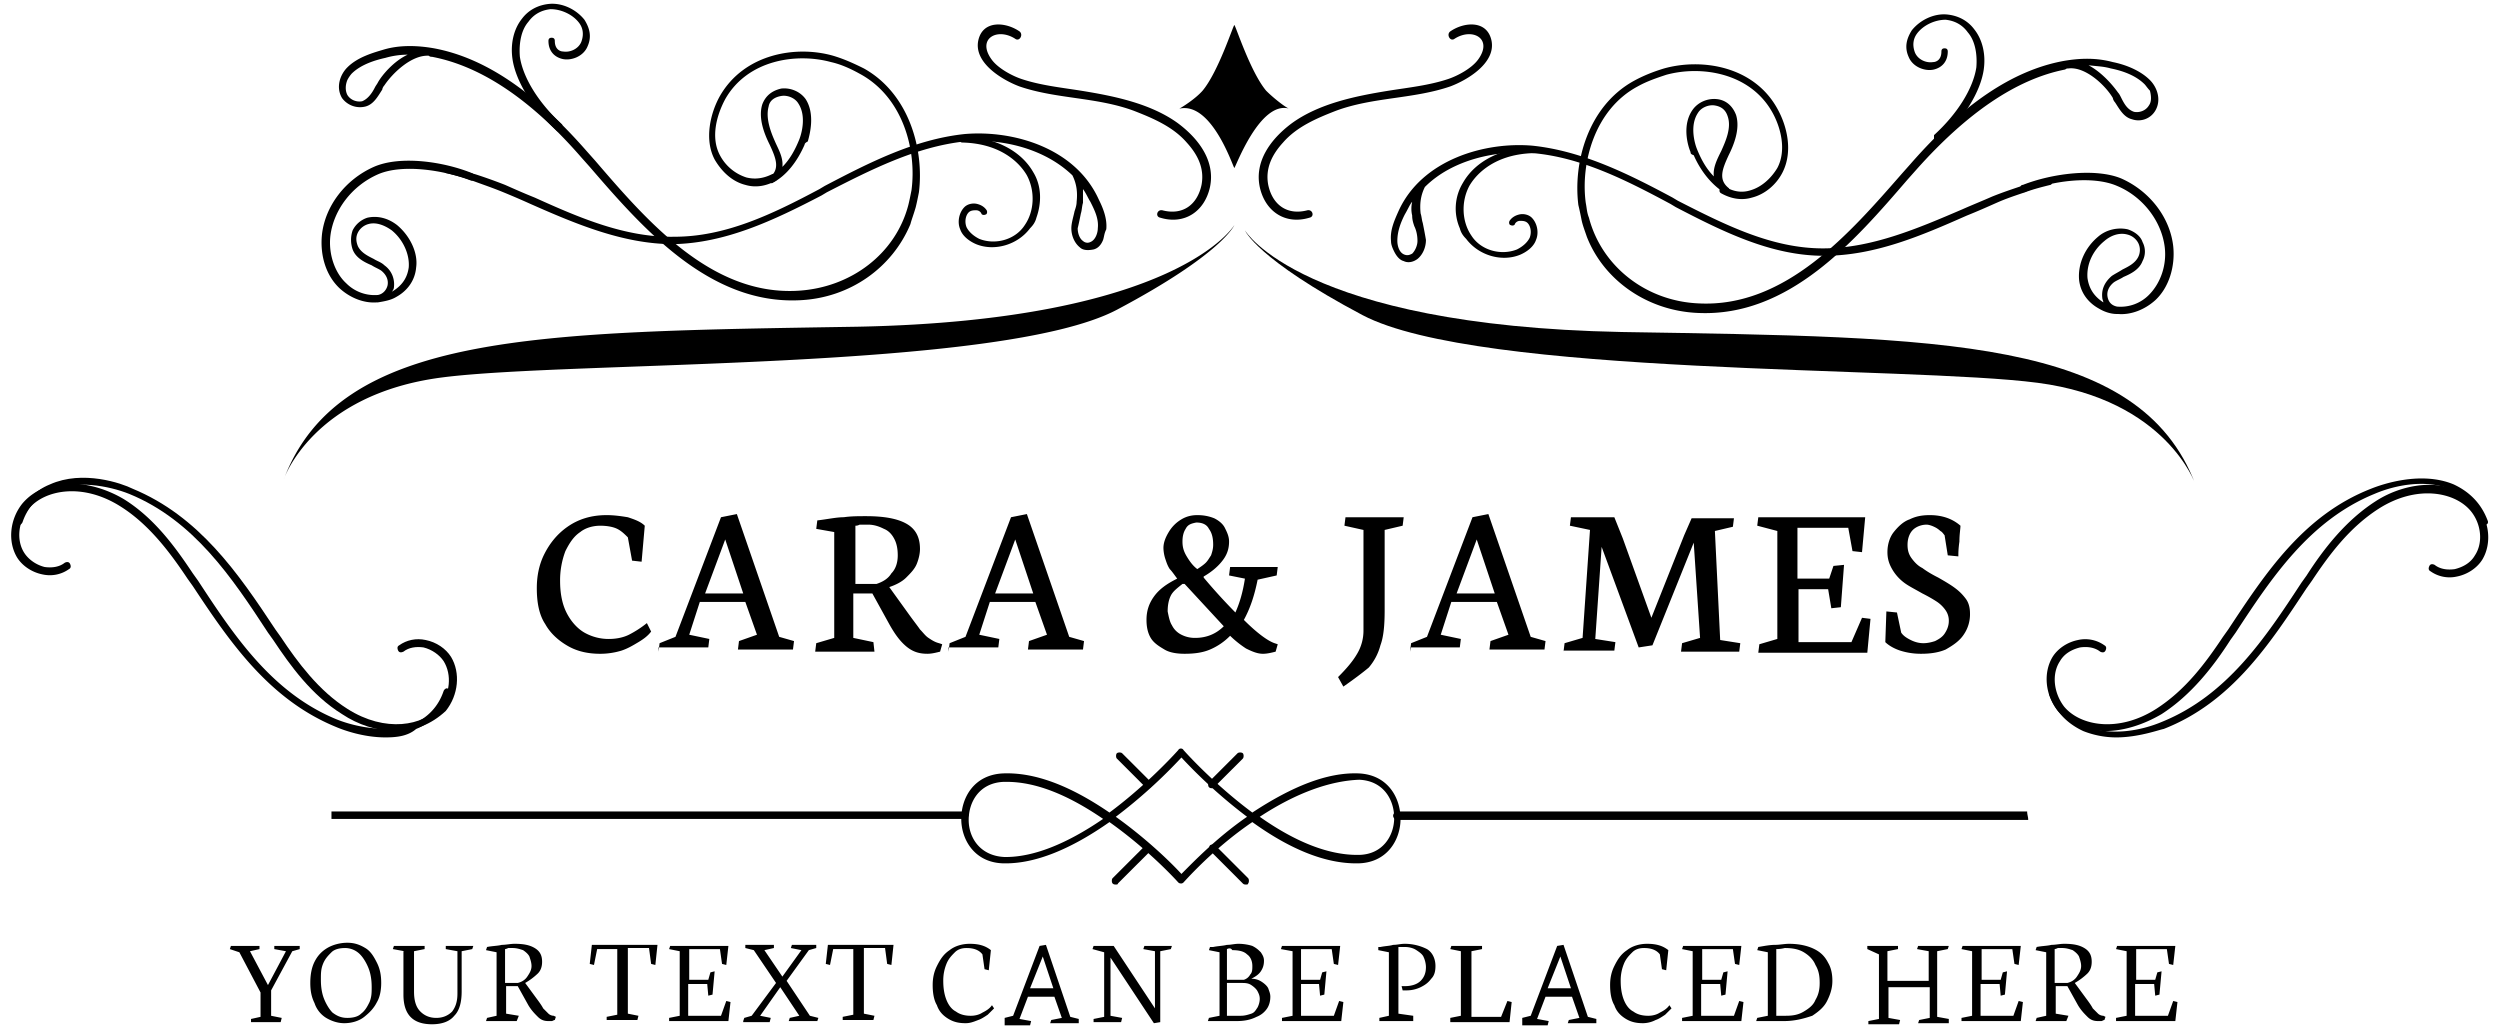
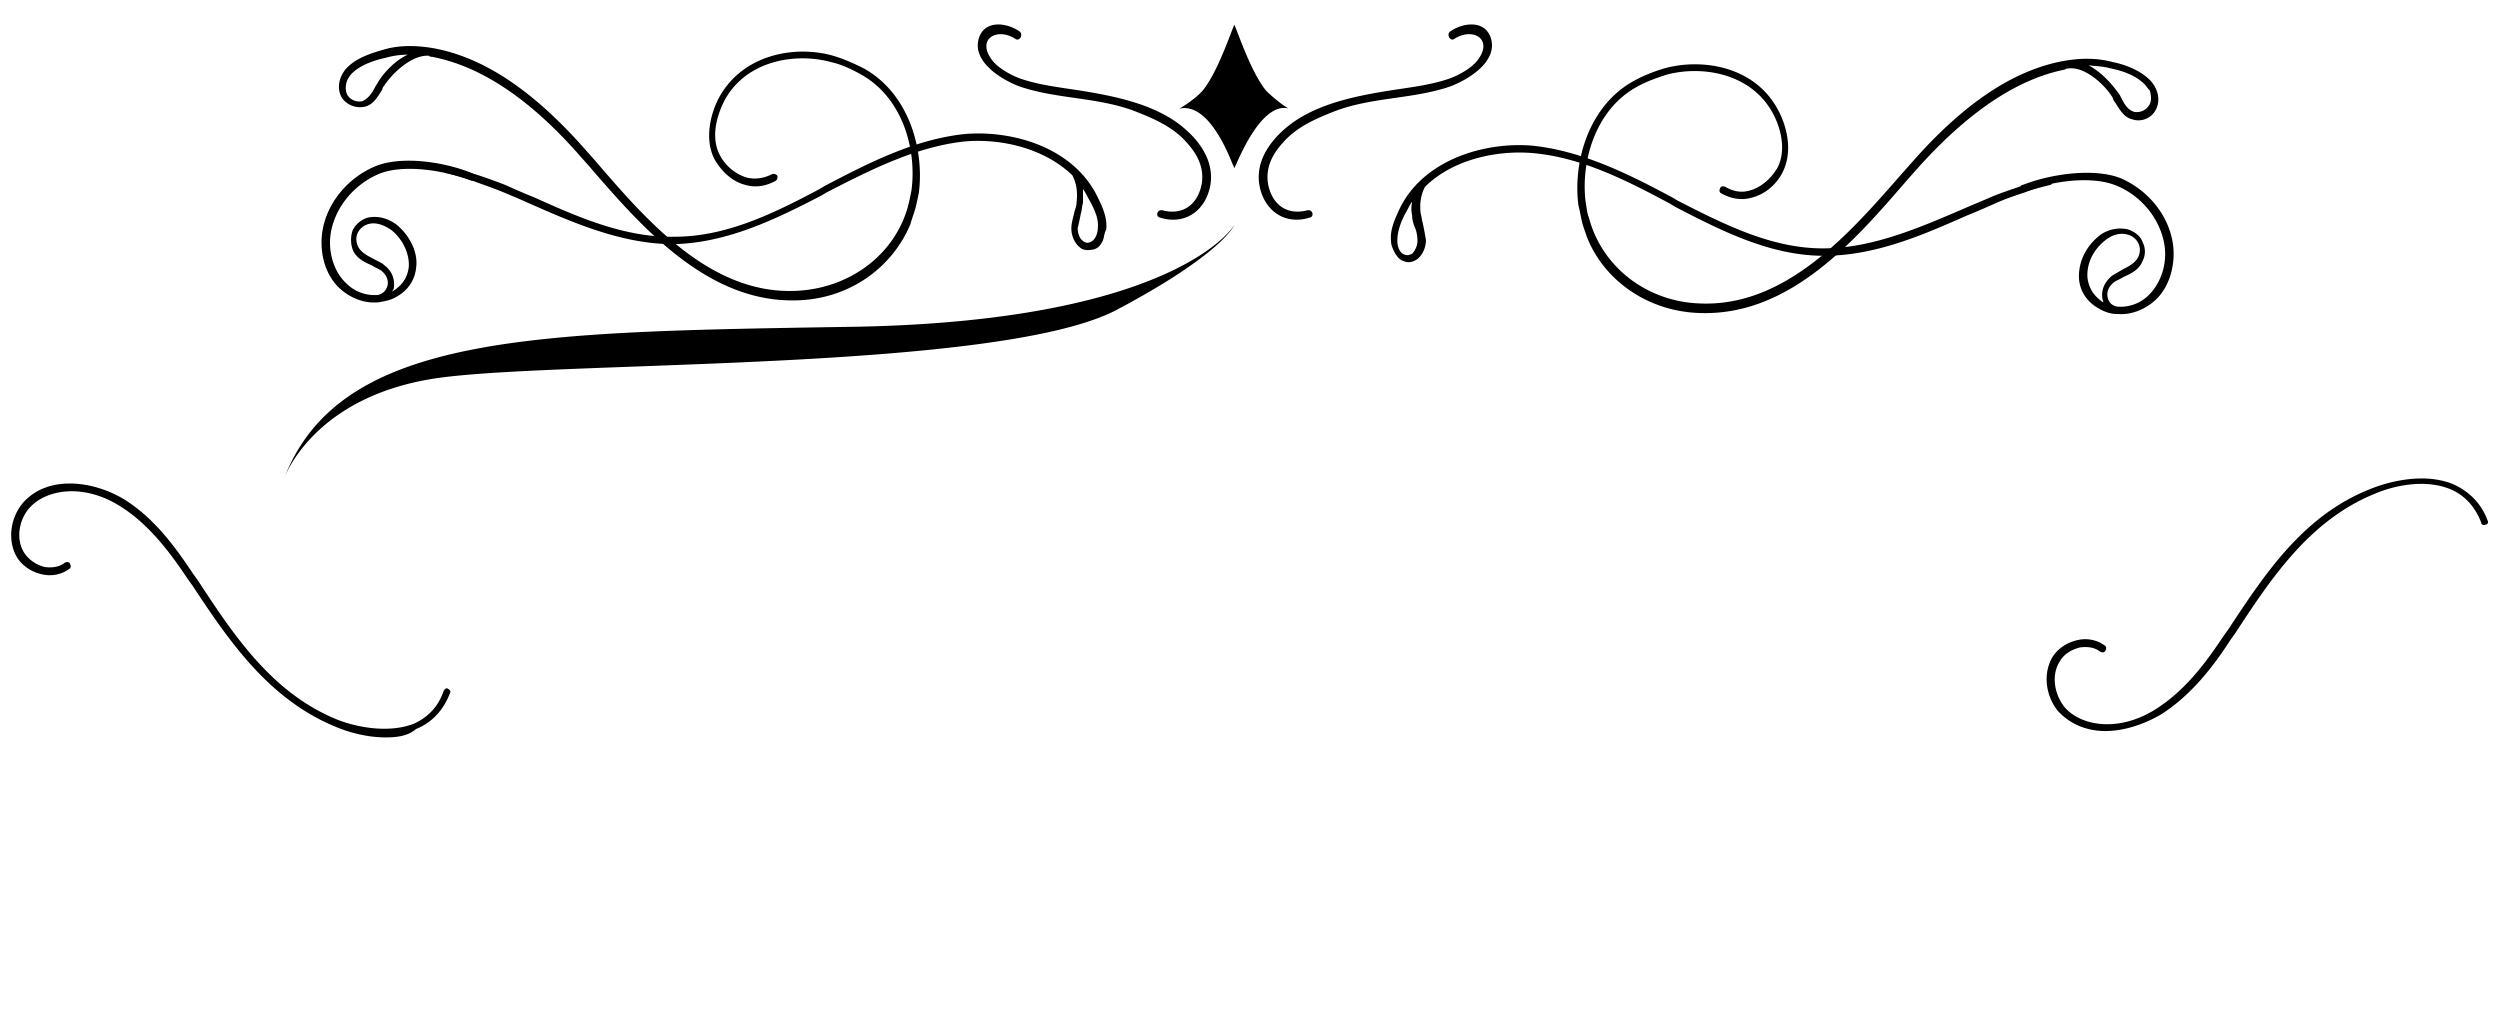
<svg xmlns="http://www.w3.org/2000/svg" width="184" height="76" fill="none">
  <path d="M86.72 9.088c-2.026-1.48-4.753-2.025-7.168-2.415-1.48-.234-2.96-.39-4.363-.857-.7-.234-1.713-.779-2.18-1.402-1.17-1.558.389-2.415 1.713-1.558.312.234.623-.312.312-.546-1.013-.7-2.727-.856-3.039.702-.311 1.636 1.792 2.882 3.039 3.35 2.726.934 5.687.779 8.413 1.791 1.403.546 2.883 1.169 3.895 2.337.78.857 1.325 1.87 1.091 3.117-.312 1.48-1.402 2.259-2.882 1.87-.39-.079-.546.467-.156.545 1.792.545 3.272-.468 3.661-2.26.39-1.87-.779-3.505-2.337-4.674zm8.335 0c2.025-1.48 4.752-2.025 7.167-2.415 1.48-.234 2.961-.39 4.363-.857.701-.234 1.714-.779 2.181-1.402 1.169-1.558-.389-2.415-1.714-1.558-.311.234-.623-.312-.311-.545 1.012-.702 2.726-.857 3.038.7.311 1.637-1.792 2.883-3.038 3.35-2.727.935-5.687.78-8.414 1.792-1.402.546-2.882 1.169-3.895 2.338-.78.856-1.325 1.87-1.09 3.116.31 1.48 1.401 2.259 2.882 1.87.39-.079.545.467.155.545-1.791.545-3.272-.468-3.661-2.26-.39-1.87.779-3.505 2.337-4.674zM94.9 7.997c-.157 0-1.092-.7-1.715-1.324-1.168-1.402-2.259-4.83-2.337-4.83-.078 0-1.168 3.428-2.337 4.83-.545.623-1.558 1.247-1.714 1.324 2.415-.545 3.973 4.363 4.051 4.363.078 0 1.87-4.986 4.051-4.363zm-27.89 8.492c-1.325 3.194-4.441 5.453-8.18 5.61-6.622.31-11.53-5.298-15.425-9.817l-.624-.701c-3.661-4.207-7.323-6.7-10.984-7.4-.078 0-.156 0-.234-.079-1.246-.078-2.649 1.247-3.272 2.181-.078.078-.156.234-.156.312-.311.468-.623 1.09-1.246 1.247a1.64 1.64 0 01-1.714-.624c-.468-.779-.156-1.714.39-2.259.778-.779 1.947-1.09 2.726-1.324 1.09-.312 2.337-.312 3.662-.078 3.739.701 7.4 3.194 11.218 7.557l.623.7c3.817 4.441 8.57 9.972 14.958 9.583 3.895-.234 7.167-2.727 8.102-6.31.078-.312.156-.701.233-1.091.39-2.96-.623-6.856-3.817-8.57-.701-.389-1.402-.7-2.103-.856-2.571-.702-6.155-.156-7.79 2.726-.624 1.169-1.091 2.805-.39 4.13a3.352 3.352 0 001.947 1.635c.624.156 1.247.078 1.87-.233.156-.078.312 0 .39.077.078.156 0 .312-.078.39-.702.39-1.48.545-2.26.312-.934-.234-1.714-.935-2.259-1.87-.779-1.48-.311-3.428.39-4.674 1.791-3.117 5.609-3.74 8.335-2.96.78.233 1.48.545 2.26.934 3.35 1.87 4.44 5.999 4.05 9.115-.077.39-.155.779-.233 1.09-.156.546-.312.935-.39 1.247zM25.564 5.894c-.155.39-.155.779 0 1.09.234.39.702.546 1.091.468.39-.156.701-.545.935-1.013.078-.155.156-.233.234-.39.311-.545 1.168-1.557 2.181-2.025a5.93 5.93 0 00-1.636.234c-.701.156-1.792.467-2.493 1.169a2.425 2.425 0 00-.312.467zm9.426 7.246c-.077.155-.233.155-.31.155-2.026-.78-5.065-1.246-6.856-.467-1.948.857-3.272 2.648-3.506 4.518-.156 1.324.312 2.727 1.168 3.506a2.94 2.94 0 002.338.857c.39-.078.623-.39.7-.701.079-.39-.077-.78-.467-1.091-.233-.156-.467-.234-.7-.39-.546-.233-1.17-.545-1.403-1.168a2.162 2.162 0 010-1.403 1.84 1.84 0 011.09-.934c.702-.156 1.48 0 2.182.545.935.779 1.558 2.025 1.402 3.116-.078.935-.623 1.714-1.48 2.181-.39.234-.857.312-1.324.39h-.078c-.935.078-1.948-.312-2.727-1.013-1.013-.935-1.48-2.415-1.324-3.973.233-2.103 1.714-4.05 3.817-4.986 1.948-.857 5.142-.39 7.245.468.234.155.312.233.234.39zm-6.154 8.335c.078 0 .078 0 0 0 .935-.545 1.169-1.247 1.247-1.792.078-.935-.39-2.025-1.247-2.727-.545-.39-1.168-.623-1.713-.467a1.238 1.238 0 00-.78.623c-.155.312-.155.623 0 1.013.234.467.702.701 1.169.935.234.156.545.234.78.467.544.39.778 1.013.7 1.636 0 .078-.078.234-.156.312z" fill="#000" />
-   <path d="M41.379 9.556c-.078.077-.078.077 0 0-.156.155-.312.155-.39.077-1.791-1.636-3.038-3.661-3.271-5.297-.156-1.09.077-2.181.7-2.96.468-.624 1.17-1.013 2.026-1.091.935-.078 1.948.39 2.57 1.168.39.624.546 1.247.235 1.948-.312.78-1.247 1.09-1.87.935-.623-.156-1.013-.623-1.013-1.324 0-.156.078-.234.234-.234.156 0 .234.078.234.234 0 .623.39.779.623.779.467.077 1.09-.156 1.324-.702.234-.623.078-1.09-.156-1.402-.467-.623-1.324-1.013-2.103-1.013-.701.078-1.246.39-1.636.935-.545.623-.701 1.636-.623 2.571.233 1.558 1.402 3.428 3.116 4.986v.39zm34.901 6.465c-.078.312-.234.546-.467.78-.935 1.246-2.65 1.713-3.974 1.168-.545-.234-1.012-.623-1.168-1.09-.234-.546-.078-1.247.312-1.637.233-.233.623-.311.934-.233.312.078.546.233.702.467.078.156 0 .312-.078.312-.156.078-.312 0-.312-.078a.429.429 0 00-.39-.234c-.155 0-.389 0-.545.156-.233.234-.311.701-.156 1.09.156.312.468.624.935.858 1.169.467 2.649.078 3.35-1.013.701-1.013.78-2.493.156-3.662-.312-.545-1.558-2.337-4.752-2.415-.156 0-.234-.155-.234-.233 0-.156.156-.234.234-.234 2.337.078 4.285 1.013 5.22 2.649.623 1.012.623 2.259.233 3.35zm-17.06-5.375c-.546 1.247-1.325 2.26-2.338 2.805-.078.078-.234 0-.312-.078-.078-.078-.078-.234.078-.312.78-.623.468-1.402 0-2.415-.39-.779-.857-1.947-.545-2.96.234-.623.701-1.013 1.402-1.169.701-.078 1.402.234 1.792.78.701 1.09.312 2.57.156 3.115-.156.078-.234.156-.234.234zm-1.637 1.636c.545-.545.935-1.246 1.247-2.025.155-.39.545-1.714-.078-2.65-.234-.389-.78-.622-1.247-.544-.467.077-.857.311-.935.779-.233.857.156 1.87.468 2.57.234.546.623 1.169.545 1.87z" fill="#000" />
  <path d="M81.188 17.657c-.156.39-.39.624-.701.702-.39.077-.78.077-1.013-.156-.39-.312-.623-.857-.623-1.402 0-.39.156-.857.234-1.247.078-.234.155-.467.155-.701.078-.701 0-1.325-.311-1.948-2.104-2.025-5.298-2.726-7.946-2.493-3.584.39-6.934 2.104-10.128 3.74l-.39.234c-3.583 1.87-7.089 3.505-10.906 3.583-3.662 0-7.167-1.48-10.517-2.96a61.047 61.047 0 00-2.181-.935c-.78-.312-1.48-.546-2.104-.78-.623-.233-1.246-.389-1.87-.545-.155 0-.233-.155-.155-.311 0-.156.155-.234.311-.156.701.156 1.325.39 1.948.545a37.89 37.89 0 012.181.78c.701.311 1.402.623 2.181.934 3.272 1.48 6.7 2.96 10.284 2.883 3.74 0 7.167-1.636 10.673-3.506l.39-.234c3.271-1.714 6.621-3.427 10.283-3.817 3.583-.312 8.18 1.013 9.893 4.83.312.623.624 1.402.546 2.181-.156.312-.156.546-.234.78zm-1.48-3.739v1.013c-.078.234-.078.545-.156.779-.078.39-.156.779-.234 1.09 0 .39.156.78.39.935a.48.48 0 00.545.078c.39-.156.546-.7.546-1.012.077-.702-.234-1.325-.546-1.948-.156-.234-.311-.623-.545-.935zm36.693 2.259a24.92 24.92 0 00-.234-1.09c-.39-3.116.701-7.245 4.051-9.115.701-.39 1.48-.701 2.259-.935 2.805-.779 6.622-.156 8.336 2.96.701 1.247 1.169 3.117.39 4.675-.468.935-1.325 1.636-2.26 1.87-.779.233-1.558.077-2.259-.312-.156-.078-.156-.234-.078-.39.078-.155.234-.155.39-.078.545.312 1.168.468 1.869.234.779-.234 1.481-.857 1.948-1.636.701-1.324.234-3.038-.39-4.129-1.636-2.882-5.219-3.428-7.79-2.726-.701.233-1.402.467-2.103.857-3.194 1.713-4.207 5.687-3.818 8.569.078.39.078.701.234 1.09.935 3.584 4.207 6.155 8.102 6.31 6.388.313 11.14-5.219 14.958-9.581l.623-.701c3.817-4.363 7.479-6.856 11.218-7.557 1.324-.234 2.493-.234 3.662.078.779.156 1.947.545 2.726 1.324.546.545.857 1.48.39 2.26a1.442 1.442 0 01-1.714.623c-.623-.156-.935-.78-1.247-1.247-.077-.078-.155-.234-.155-.312-.546-.934-2.026-2.337-3.272-2.18-.078 0-.156 0-.234.077-3.584.701-7.245 3.194-10.985 7.401l-.623.701c-3.895 4.518-8.725 10.128-15.425 9.816-3.739-.156-6.933-2.415-8.18-5.61-.156-.466-.311-.856-.389-1.245zm41.445-9.971c-.701-.701-1.714-1.013-2.493-1.169-.546-.156-1.013-.156-1.636-.234 1.013.546 1.792 1.48 2.181 2.026.078.078.156.234.234.39.234.467.467.856.935 1.012.389.078.857-.078 1.09-.467.234-.312.156-.78.078-1.09-.156-.157-.311-.39-.389-.468zm-9.115 7.712c-.078-.155 0-.311.156-.311 2.181-.857 5.375-1.247 7.245-.468 2.103.935 3.583 2.883 3.817 4.986.156 1.48-.311 3.038-1.324 3.973-.779.701-1.792 1.09-2.727 1.013h-.078c-.467 0-.935-.156-1.324-.39-.857-.467-1.402-1.246-1.48-2.18-.078-1.17.467-2.338 1.402-3.117.623-.545 1.48-.701 2.181-.545.468.155.935.467 1.091.934a1.49 1.49 0 010 1.403c-.234.623-.857.935-1.402 1.168-.234.156-.468.234-.701.39-.39.311-.546.701-.468 1.09.078.39.312.624.701.702a2.934 2.934 0 002.337-.857c.857-.857 1.325-2.182 1.169-3.506-.234-1.948-1.636-3.74-3.506-4.518-1.792-.78-4.83-.39-6.855.467-.078 0-.156-.078-.234-.234zm5.999 8.024c-.078-.623.155-1.168.701-1.636.233-.155.545-.311.779-.467.467-.234.935-.467 1.168-.935a1.154 1.154 0 000-1.013 1.235 1.235 0 00-.779-.623c-.545-.156-1.168 0-1.714.468-.857.7-1.324 1.713-1.246 2.726.078.546.312 1.247 1.168 1.792 0-.078-.077-.234-.077-.312z" fill="#000" />
-   <path d="M142.343 10.335c0 .077.078.077 0 0 .156.155.311.155.389.077 1.792-1.636 3.039-3.661 3.272-5.297.156-1.09-.078-2.181-.701-2.96-.467-.624-1.168-1.013-2.025-1.091-.935-.078-1.948.39-2.571 1.169-.39.623-.546 1.246-.234 1.947.312.78 1.247 1.09 1.87.935.623-.156 1.013-.623 1.013-1.324 0-.156-.078-.234-.234-.234-.156 0-.234.078-.234.234 0 .623-.389.779-.623.779-.468.078-1.091-.156-1.324-.701-.234-.624-.078-1.091.155-1.403.468-.623 1.325-1.013 2.104-1.013.701.078 1.246.39 1.636.935.545.624.701 1.636.623 2.571-.234 1.558-1.402 3.428-3.116 4.986v.39zM107.442 16.8c.078.312.233.546.467.78.935 1.246 2.649 1.714 3.973 1.168.546-.233 1.013-.623 1.169-1.09.234-.546.078-1.247-.312-1.636-.234-.234-.623-.312-.935-.234-.311.078-.545.234-.701.467-.078.156 0 .312.078.312.156.078.312 0 .312-.078a.428.428 0 01.389-.234c.156 0 .39 0 .546.156.233.234.311.701.155 1.09-.155.312-.467.624-.934.858-1.169.467-2.649.078-3.35-1.013-.701-1.013-.779-2.493-.156-3.662.311-.545 1.558-2.337 4.752-2.414.156 0 .234-.156.234-.234 0-.156-.156-.234-.234-.234-2.337.078-4.285 1.013-5.22 2.649a3.642 3.642 0 00-.233 3.35zm16.983-5.609c-.234-.545-.623-2.025.156-3.116.389-.545 1.09-.857 1.791-.779.702.078 1.169.546 1.403 1.169.311 1.013-.156 2.181-.546 2.96-.467 1.013-.779 1.792 0 2.415.078.078.078.234.078.312-.078.078-.233.156-.311.078-.935-.546-1.792-1.558-2.337-2.805-.234-.078-.234-.156-.234-.234zm2.259-.077c.312-.702.779-1.714.467-2.571-.155-.468-.467-.701-.934-.78-.468-.077-1.013.157-1.247.546-.623.935-.234 2.26-.078 2.649.312.779.701 1.48 1.247 2.025-.078-.623.233-1.246.545-1.87z" fill="#000" />
  <path d="M102.378 17.735c-.078-.779.234-1.48.545-2.18 1.714-3.818 6.388-5.143 9.894-4.83 3.662.389 7.089 2.103 10.283 3.816l.39.234c3.506 1.792 6.933 3.506 10.673 3.506 3.583 0 7.011-1.48 10.283-2.883.701-.311 1.48-.623 2.182-.934.779-.312 1.48-.546 2.181-.78.623-.233 1.246-.389 1.947-.545.156 0 .312.078.312.156 0 .156-.078.312-.156.312-.623.155-1.246.311-1.869.545-.702.234-1.403.467-2.104.779-.701.312-1.402.623-2.181.935-3.35 1.48-6.778 2.96-10.517 2.96-3.818 0-7.323-1.714-10.907-3.583l-.389-.234c-3.194-1.714-6.544-3.428-10.128-3.74-2.649-.233-5.921.468-7.946 2.493-.312.624-.39 1.247-.312 1.948.078.234.078.467.156.701.078.39.156.78.234 1.247 0 .545-.234 1.09-.623 1.402-.312.234-.702.312-1.013.156-.312-.078-.546-.39-.701-.701-.156-.312-.234-.546-.234-.78zm1.013-1.947c-.312.623-.546 1.246-.546 1.947 0 .234.078.858.546 1.013.233.078.389 0 .545-.078.234-.233.39-.623.39-.935 0-.389-.078-.779-.234-1.09-.078-.234-.156-.468-.156-.78a2.22 2.22 0 010-1.012c-.156.156-.312.545-.545.935zm-12.543.779s-4.129 7.011-27.734 7.479c-23.605.39-38.095.39-42.224 11.218 0 0 2.104-6.233 11.608-7.479 9.504-1.246 41.133-.467 49.703-4.986 7.79-4.129 8.647-6.232 8.647-6.232z" fill="#000" />
-   <path d="M91.627 16.956s4.13 7.012 27.734 7.48c23.605.389 38.095.389 42.224 11.217 0 0-2.103-6.232-11.608-7.478-9.504-1.247-41.133-.468-49.702-4.986-7.79-4.13-8.648-6.233-8.648-6.233zM29.149 53.805c-1.403 0-2.805-.467-3.973-1.246-2.26-1.403-3.818-3.584-5.064-5.454l-.39-.545c-2.649-4.051-5.453-8.258-10.205-10.206-1.558-.623-3.895-1.012-5.687-.311-1.013.467-1.792 1.246-2.181 2.415-.078.156-.234.234-.312.156-.156-.078-.234-.234-.156-.312.468-1.246 1.324-2.181 2.493-2.649 2.415-1.09 5.298-.078 6.077.312 4.908 2.025 7.79 6.232 10.517 10.361l.39.546c1.246 1.87 2.804 3.973 4.907 5.297 2.805 1.792 5.61 1.247 6.778-.156.779-.935.935-2.337.311-3.35-.311-.467-.857-.856-1.48-1.012-.545-.078-1.09 0-1.48.311-.156.078-.312.078-.39-.078-.077-.156-.077-.311.078-.39.546-.389 1.247-.544 1.948-.389.78.156 1.48.624 1.87 1.247.7 1.168.545 2.804-.39 3.973-1.09 1.013-2.337 1.48-3.661 1.48z" fill="#000" />
  <path d="M28.369 54.273c-1.636 0-3.116-.545-3.662-.779-4.908-2.025-7.79-6.232-10.517-10.36l-.39-.546c-1.246-1.87-2.804-3.973-4.907-5.298-2.805-1.791-5.61-1.246-6.778.156-.779.935-.935 2.337-.311 3.272.311.467.857.857 1.48 1.013.545.078 1.09 0 1.48-.312.156-.078.312-.078.39.078.077.156.077.312-.078.39-.546.39-1.247.545-1.948.39-.779-.157-1.48-.624-1.87-1.247-.7-1.169-.545-2.805.39-3.973 1.792-2.104 5.142-1.714 7.479-.312 2.259 1.402 3.817 3.584 5.063 5.453l.39.546c2.649 4.05 5.453 8.257 10.205 10.205 1.558.623 3.896 1.013 5.687.312 1.013-.468 1.792-1.247 2.182-2.415.078-.156.233-.234.311-.156.156.078.234.233.156.311-.467 1.247-1.324 2.182-2.493 2.65-.623.544-1.48.622-2.259.622zm126.594-.468c-1.324 0-2.571-.467-3.505-1.48-.935-1.169-1.091-2.805-.39-3.973.39-.623 1.091-1.09 1.87-1.247a2.43 2.43 0 011.947.39c.156.078.156.234.078.39-.078.155-.233.155-.389.077-.39-.311-.935-.39-1.48-.311-.624.155-1.169.467-1.481 1.012-.623.935-.467 2.338.312 3.35 1.169 1.403 3.973 1.948 6.778.156 2.181-1.402 3.661-3.428 4.908-5.297l.389-.546c2.727-4.129 5.531-8.413 10.517-10.36.779-.313 3.662-1.325 6.077-.313 1.168.546 2.025 1.403 2.493 2.65.078.155 0 .31-.156.31-.156.079-.312 0-.312-.155-.467-1.169-1.168-1.948-2.181-2.415-1.792-.78-4.051-.39-5.687.312-4.752 1.947-7.557 6.154-10.206 10.205l-.389.545c-1.247 1.948-2.883 4.051-5.064 5.454-1.324.779-2.804 1.246-4.129 1.246z" fill="#000" />
-   <path d="M155.743 54.274a6.648 6.648 0 01-2.415-.467c-1.169-.545-2.026-1.402-2.493-2.649-.078-.156 0-.311.156-.311.156-.078.311 0 .311.155.468 1.169 1.169 1.948 2.182 2.415 1.792.78 4.051.39 5.687-.311 4.752-1.948 7.556-6.155 10.205-10.206l.39-.545c1.246-1.948 2.882-4.051 5.064-5.453 2.259-1.48 5.687-1.87 7.478.311.935 1.169 1.091 2.805.39 3.974-.39.623-1.091 1.09-1.87 1.246a2.43 2.43 0 01-1.947-.39c-.156-.078-.156-.233-.078-.39.078-.155.233-.155.389-.077.39.312.935.39 1.48.312.624-.156 1.169-.468 1.481-1.013.623-.935.467-2.337-.312-3.272-1.169-1.402-3.973-1.948-6.778-.156-2.181 1.402-3.661 3.428-4.908 5.297l-.389.546c-2.727 4.129-5.531 8.413-10.517 10.361-.39.078-1.87.623-3.506.623zm-68.79 10.749c-.078 0-.156 0-.234-.078-.779-.856-2.648-2.726-5.063-4.44-2.883 2.026-5.454 3.038-7.635 3.038h-.078c-2.181 0-3.194-1.714-3.194-3.272 0-1.558.935-3.272 3.116-3.35 2.26-.078 4.83.857 7.79 2.883 2.415-1.792 4.363-3.818 5.064-4.596.078-.156.312-.156.39 0 .7.779 2.648 2.804 5.064 4.596 2.96-1.948 5.53-2.96 7.79-2.883 2.181.078 3.116 1.792 3.116 3.35s-1.013 3.272-3.194 3.272h-.078c-2.26 0-4.83-1.012-7.635-3.038-2.415 1.636-4.284 3.584-5.063 4.44 0 0-.078.078-.156.078zm-.234-.467l.234.234-.234-.234zm-4.596-4.44c2.181 1.557 3.973 3.271 4.83 4.206.857-.857 2.57-2.649 4.83-4.207a37.424 37.424 0 01-4.83-4.362 37.433 37.433 0 01-4.83 4.362zm10.595 0c2.649 1.87 5.064 2.804 7.167 2.804h.078c1.792 0 2.649-1.402 2.649-2.727 0-1.324-.779-2.726-2.571-2.804-2.104.078-4.596.935-7.323 2.726zm-18.62-2.571h-.233c-1.792.078-2.57 1.48-2.57 2.804 0 1.325.856 2.649 2.648 2.727h.078c2.025 0 4.44-.935 7.167-2.805-2.727-1.87-5.064-2.726-7.09-2.726z" fill="#000" />
-   <path d="M149.198 59.726h-46.353c-.155 0-.311.156-.311.312 0 .155.156.311.311.311h46.431c0-.234-.078-.39-.078-.623zm-78.215 0H24.396v.545h46.587a.335.335 0 00.311-.311c0-.078-.156-.234-.311-.234zm20.722 5.375c-.078 0-.156 0-.234-.078l-2.415-2.415c-.078-.078-.078-.311 0-.39.078-.077.312-.077.39 0l2.415 2.416c.078.078.078.311 0 .39 0 .077-.078.077-.156.077zm-7.167-7.089c-.078 0-.156 0-.234-.078l-2.103-2.103c-.078-.078-.078-.312 0-.39.078-.078.311-.078.39 0l2.103 2.104c.078.078.078.311 0 .39 0 0-.078.077-.156.077zm-2.415 7.089c-.078 0-.156 0-.234-.078-.078-.078-.078-.311 0-.39l2.415-2.414c.078-.078.312-.078.39 0 .078.078.078.311 0 .39l-2.415 2.414c0 .078-.078.078-.156.078zm7.089-7.089c-.078 0-.156 0-.234-.078-.077-.078-.077-.311 0-.39l2.104-2.103c.078-.078.312-.078.39 0 .077.078.077.312 0 .39l-2.104 2.103s-.078.078-.156.078zM16.917 69.854l.078-.234h2.103v.234l-.7.156 1.324 2.493 1.324-2.493-.857-.156v-.234h1.87v.234l-.546.156-1.558 2.882v1.87l.78.156-.078.311h-2.182v-.233l.701-.156v-1.792l-1.558-2.96-.7-.234zm8.413 5.453c-.467 0-.934-.156-1.324-.39a2.015 2.015 0 01-.857-1.09c-.233-.468-.311-.935-.311-1.48 0-.546.078-1.091.311-1.559.234-.467.546-.779.935-1.013.39-.233.935-.389 1.48-.389.546 0 .935.156 1.325.39.39.233.623.623.857 1.09.233.468.311.935.311 1.48 0 .468-.078 1.013-.311 1.403-.234.467-.546.779-.935 1.09-.39.312-.935.468-1.48.468zm.079-5.532c-.39 0-.78.078-1.013.312-.234.234-.468.468-.623.857-.156.39-.156.701-.156 1.169 0 .545.078 1.012.233 1.402.156.39.39.779.624 1.013.311.233.623.39 1.09.39.39 0 .78-.079 1.013-.312.312-.234.468-.546.623-.857.156-.39.156-.701.156-1.091 0-.545-.078-1.013-.234-1.402-.155-.39-.389-.78-.623-1.013a1.538 1.538 0 00-1.09-.468zm4.362.235l-.857-.157.078-.233h2.26v.233l-.78.156v2.96c0 .702.156 1.17.468 1.48.311.312.701.468 1.168.468.468 0 .857-.156 1.169-.467.234-.312.39-.701.39-1.325V70.01l-.858-.156v-.233h2.026l-.078.233-.779.156v2.96c0 .78-.156 1.403-.545 1.792-.312.39-.857.624-1.636.624-1.402 0-2.104-.702-2.104-2.182V70.01h.078zm8.259 5.14h-2.26l.078-.233.7-.156v-4.674l-.778-.156.078-.233c.39-.078.779-.078 1.09-.156.312 0 .624-.078.935-.078.623 0 1.09.078 1.48.311.39.234.546.546.546 1.013 0 .312-.078.623-.312.857a4.855 4.855 0 01-.935.701l.857 1.169c.234.311.39.545.468.701l.39.39a.595.595 0 00.389.155l.155.078-.077.234c-.078 0-.156.078-.234.078h-.234c-.311 0-.545-.078-.779-.312-.234-.233-.467-.467-.701-.857l-.779-1.402h-.857v2.026l.935.155-.156.39zm-.858-5.297v2.493h.935c.312-.078.545-.233.701-.467.156-.234.312-.468.312-.78 0-.233-.078-.467-.156-.7-.078-.156-.234-.312-.468-.468-.233-.078-.467-.156-.779-.156h-.311c-.156.078-.234.078-.234.078zm6.388-.311h4.83l-.156 1.48-.311-.078-.156-1.169H46.21v4.83l.78.156-.079.312h-2.26v-.234l.78-.156v-4.83h-1.48l-.234 1.169-.312-.078.156-1.402zm5.687.311l.078-.233h4.285l-.156 1.402-.312-.078-.155-1.09h-2.26v2.259h1.403l.156-.546.311-.078-.156 1.714-.311.078-.078-.857H50.65v2.337h2.415l.39-1.09.31.078-.155 1.402h-4.363v-.234l.78-.156V70.01l-.78-.156zM54.7 75.15l.078-.233.546-.156 1.792-2.415-1.636-2.415-.624-.156v-.233h2.104v.233l-.701.156 1.324 1.948 1.402-1.948-.779-.156.078-.233h1.792v.233l-.545.156-1.636 2.26 1.714 2.57.623.156-.078.234H58.05l.078-.234.702-.156-1.403-2.103-1.48 2.103.78.156-.079.312h-1.947v-.078zm6.233-5.608h4.83l-.156 1.48-.311-.078-.156-1.169h-1.558v4.83l.779.156-.078.312h-2.26v-.234l.78-.156v-4.83h-1.48l-.234 1.169-.312-.078.156-1.402zm10.127 5.765c-.467 0-.856-.078-1.246-.312-.39-.234-.701-.545-.857-1.013-.234-.39-.312-.935-.312-1.48 0-.467.078-.935.312-1.402.234-.468.468-.857.935-1.169.39-.311.935-.467 1.48-.467.701 0 1.169.156 1.558.467l-.156 1.48-.311-.078-.156-1.09c-.234-.312-.623-.468-1.169-.468-.311 0-.623.078-.857.312-.233.234-.467.468-.623.857a3.23 3.23 0 00-.234 1.246c0 .546.078 1.013.234 1.403.156.39.39.7.701.857.312.233.702.311 1.091.311.312 0 .623-.078.857-.233.312-.156.545-.312.701-.546l.156.234-.468.467c-.233.156-.467.312-.7.39-.39.156-.624.234-.935.234zm2.883-.157v-.233l.623-.156 1.948-5.141.467-.078 1.792 5.297.623.156v.312h-2.103l.078-.234.779-.156-.546-1.558h-1.947l-.623 1.636.856.156-.077.312h-1.87v-.312zm1.87-2.414h1.713l-.778-2.337-.935 2.337zm4.596-2.883l.078-.233h1.48l3.038 4.596V70.01l-.857-.156.078-.233h2.026l-.078.233-.78.156v5.22l-.467.078-3.194-4.83v4.284l.857.156-.078.312h-2.025v-.234l.779-.156v-4.752l-.857-.234zm10.595 5.297H88.9l.078-.233.78-.156v-4.674l-.78-.156.078-.233h.234c.39-.078.701-.078 1.013-.156.311 0 .545-.078.857-.078.39 0 .779.078 1.013.156.311.155.467.311.623.467.156.234.233.39.233.623 0 .312-.077.546-.233.78-.156.233-.39.389-.701.545.311 0 .545.078.779.233.233.156.39.312.467.468.078.233.156.39.156.623 0 .312-.078.623-.234.857a1.63 1.63 0 01-.779.623c-.467.234-.935.312-1.48.312zm-.701-5.297v2.26h1.246a.798.798 0 00.468-.39c.156-.156.156-.39.156-.623 0-.39-.156-.701-.39-.857-.234-.234-.623-.312-1.09-.312-.079-.156-.234-.156-.39-.078zm0 2.493v2.415h1.013c.311 0 .545-.078.779-.155.233-.078.311-.234.467-.468.078-.156.156-.39.156-.623 0-.234-.078-.39-.156-.546-.078-.155-.234-.311-.467-.467-.234-.156-.468-.156-.78-.156h-1.012zm3.973-2.493l.078-.233h4.285l-.156 1.402-.312-.078-.156-1.09h-2.259v2.259h1.402l.156-.546.312-.078-.156 1.714-.312.078-.078-.857h-1.324v2.337h2.415l.39-1.09.311.078-.156 1.402h-4.362v-.234l.779-.156V70.01l-.857-.156zm9.738 5.297h-2.493v-.233l.701-.156v-4.674l-.779-.156v-.233h.156c.389-.078.701-.078.935-.156.311 0 .545-.078.857-.078a3.62 3.62 0 011.636.39c.389.233.623.7.623 1.246 0 .39-.078.701-.312.935-.233.311-.467.467-.779.623a2.396 2.396 0 01-1.012.234h-.312l-.078-.312h.234c.545 0 .935-.156 1.168-.39.234-.233.39-.545.39-1.012 0-.234-.078-.546-.156-.701-.078-.234-.312-.39-.545-.546-.234-.156-.546-.233-.857-.233h-.468v4.908l1.091.155v.39zm2.727 0v-.233l.779-.156V70.01l-.779-.156.077-.233h2.26v.233l-.779.156v4.83h2.181l.467-1.168.312.078-.156 1.48h-4.362v-.078zm5.297 0v-.233l.623-.156 1.948-5.141.467-.078 1.792 5.297.623.156v.312h-2.103l.078-.234.779-.156-.545-1.558h-1.948l-.623 1.636.857.156-.078.312h-1.87v-.312zm1.87-2.414h1.714l-.779-2.337-.935 2.337zm7.011 2.571c-.467 0-.857-.078-1.246-.312-.39-.234-.701-.545-.857-1.013-.234-.39-.312-.935-.312-1.48 0-.467.078-.935.312-1.402.233-.468.467-.857.935-1.169.389-.311.934-.467 1.48-.467.701 0 1.168.156 1.558.467l-.156 1.48-.312-.078-.155-1.09c-.234-.312-.624-.468-1.169-.468-.312 0-.623.078-.857.312-.234.234-.467.468-.623.857a3.23 3.23 0 00-.234 1.246c0 .546.078 1.013.234 1.403.156.39.389.7.701.857.312.233.701.311 1.091.311.311 0 .623-.078.857-.233.311-.156.545-.312.701-.546l.156.234-.468.467c-.234.156-.467.312-.701.39a2.075 2.075 0 01-.935.234zm2.883-5.454l.078-.233h4.284l-.156 1.402-.311-.078-.156-1.09h-2.259v2.259h1.402l.156-.546.312-.078-.156 1.714-.312.078-.078-.857h-1.402v2.337h2.415l.389-1.09.312.078-.156 1.402h-4.362v-.234l.779-.156V70.01l-.779-.156zm7.478 5.297h-2.025l.078-.233.779-.156v-4.674l-.779-.156.078-.233c.467-.078.857-.156 1.246-.156.312 0 .701-.078 1.013-.078.779 0 1.402.156 1.87.39.467.233.779.545 1.012 1.012.234.39.312.857.312 1.325 0 .545-.156 1.012-.39 1.48-.233.467-.623.779-1.09 1.09-.701.234-1.325.39-2.104.39zm-.545-5.297v4.908h.701c.546 0 .935-.078 1.325-.311.389-.234.701-.468.857-.857.233-.39.311-.78.311-1.247 0-.545-.078-.935-.311-1.324-.156-.39-.468-.701-.857-.935-.39-.234-.857-.312-1.403-.312-.311.078-.545.078-.623.078zm6.7 0v-.233h2.259v.233l-.779.156v2.182h3.038v-2.182l-.857-.156.078-.233h2.259l-.077.233-.779.156v4.83l.856.156v.312h-2.259l.078-.234.779-.156v-2.259h-3.038v2.26l.857.155-.078.312h-2.259v-.234l.779-.156v-4.752l-.857-.39zm6.933 0l.078-.233h4.285l-.156 1.402-.311-.078-.156-1.09h-2.259v2.259h1.402l.156-.546.311-.078-.156 1.714-.311.078-.078-.857h-1.402v2.337h2.415l.389-1.09.312.078-.156 1.402h-4.363v-.234l.779-.156V70.01l-.779-.156zm7.713 5.297h-2.259l.078-.233.701-.156v-4.674l-.779-.156.078-.233c.389-.078.779-.078 1.09-.156.312 0 .623-.078.935-.078.623 0 1.091.078 1.48.311.39.234.546.546.546 1.013 0 .312-.078.623-.312.857a4.851 4.851 0 01-.935.701l.857 1.169c.234.311.39.545.467.701l.39.39a.596.596 0 00.39.155l.155.078-.078.234c-.077 0-.155.078-.233.078h-.234c-.312 0-.545-.078-.779-.312-.234-.233-.467-.467-.701-.857l-.779-1.402h-.857v2.026l.935.155-.156.39zm-.857-5.297v2.493h.935c.311-.078.545-.233.701-.467.156-.234.312-.468.312-.78 0-.233-.078-.467-.156-.7-.078-.156-.234-.312-.468-.468-.233-.078-.467-.156-.779-.156h-.311c-.156.078-.234.078-.234.078zm4.518 0l.078-.233h4.285l-.156 1.402-.311-.078-.156-1.09h-2.259v2.259h1.402l.156-.546.311-.078-.156 1.714-.311.078-.078-.857h-1.402v2.337h2.415l.389-1.09.312.078-.156 1.402h-4.363v-.234l.779-.156V70.01l-.779-.156zM44.184 48.119c-.857 0-1.636-.156-2.338-.545-.7-.39-1.324-.935-1.713-1.636-.468-.702-.624-1.636-.624-2.65 0-.856.156-1.713.546-2.492.39-.78.934-1.48 1.714-2.026.779-.545 1.713-.857 2.882-.857.545 0 1.09.078 1.558.156.467.156.935.312 1.246.623l-.233 2.65-.701-.079-.312-1.714c-.234-.233-.467-.467-.779-.623-.312-.156-.779-.233-1.246-.233-.546 0-1.091.155-1.48.467-.468.312-.78.779-1.091 1.402a6.062 6.062 0 00-.39 2.181c0 .935.156 1.714.468 2.338.311.623.779 1.168 1.324 1.48a3.619 3.619 0 001.792.467c.467 0 1.012-.078 1.48-.311a7.715 7.715 0 001.324-.857l.312.623c-.234.312-.545.545-.935.779-.39.234-.779.467-1.246.623a5.398 5.398 0 01-1.558.234zm4.284-.157l.078-.623 1.169-.468 3.35-8.803 1.168-.233 3.116 9.036 1.091.312-.078.623h-4.05l.077-.623 1.324-.467-.857-2.415h-3.35l-.779 2.415 1.48.311-.077.623h-3.662v.312zm3.428-4.285h2.805l-1.325-3.973-1.48 3.973zm12.464 4.285h-4.362l.078-.623 1.324-.39v-7.79l-1.324-.234.078-.623c.701-.078 1.402-.234 1.947-.234.546-.078 1.091-.078 1.636-.078 1.247 0 2.26.156 2.96.546.702.39 1.014 1.012 1.014 1.87 0 .311-.078.7-.234 1.09-.156.39-.468.701-.78 1.013-.31.312-.778.545-1.246.701l1.403 1.948c.39.545.7.934.857 1.168.233.234.39.468.623.623.233.156.467.312.779.39l.234.078-.156.545c-.312.078-.624.156-.935.156-.623 0-1.09-.156-1.558-.545-.468-.39-.857-.935-1.247-1.636l-1.246-2.26h-1.402v3.272l1.48.312.078.701zm-1.402-9.27v4.284h1.558c.468-.156.858-.39 1.091-.779.312-.311.468-.779.468-1.324 0-.468-.078-.857-.234-1.169-.156-.311-.39-.623-.78-.779-.31-.156-.7-.311-1.168-.311h-.623c-.156.078-.234.078-.312.078zm6.856 9.27l.078-.623 1.169-.468 3.35-8.803 1.168-.233 3.116 9.036 1.09.312-.077.623h-4.051l.078-.623 1.324-.467-.857-2.415h-3.35l-.779 2.415 1.48.311-.078.623h-3.661v.312zm3.428-4.285h2.804l-1.324-3.973-1.48 3.973zm20.8 3.74l-.156.545c-.311.078-.623.156-.934.156-.39 0-.78-.156-1.247-.39a7.66 7.66 0 01-1.168-.934 4.566 4.566 0 01-1.48 1.012c-.546.234-1.17.312-1.87.312-.546 0-1.091-.078-1.48-.312-.39-.233-.78-.467-1.013-.856-.234-.39-.312-.858-.312-1.325 0-.623.156-1.169.545-1.714.39-.545.935-.935 1.714-1.324-.233-.312-.39-.546-.545-.701-.156-.234-.234-.468-.312-.702a2.8 2.8 0 01-.155-.856c0-.39.155-.78.39-1.169.233-.39.544-.701.934-.935.39-.233.779-.311 1.168-.311.468 0 .857.078 1.247.233.312.156.623.39.779.701.156.312.312.624.312 1.013 0 .546-.156 1.013-.546 1.48-.311.39-.779.78-1.324 1.091v.078a42.49 42.49 0 002.337 2.57c.312-.7.545-1.48.701-2.492l-1.168-.234.078-.623h3.505l-.078.623-1.402.312c-.234 1.168-.545 2.103-1.013 2.96 1.013 1.013 1.792 1.558 2.26 1.714l.233.078zm-7.79-1.402c.156.311.39.545.7.7a2.15 2.15 0 001.014.234c.857 0 1.558-.311 2.103-.856l-2.882-3.117h-.156c-.39.312-.701.546-.857.857-.156.312-.234.701-.234 1.169.078.39.156.779.312 1.013zm1.013-7.09c-.156.234-.234.546-.234.935 0 .39.078.701.311 1.09.234.39.468.702.78.936.233-.156.467-.312.623-.468.155-.156.233-.311.39-.545.077-.234.155-.467.155-.78 0-.467-.078-.856-.312-1.168-.155-.311-.467-.467-.934-.467-.39.078-.624.156-.78.467zm11.607 11.608l-.39-.7c.624-.624 1.091-1.17 1.403-1.715a3.33 3.33 0 00.467-1.714v-7.4l-1.402-.312.078-.623h4.285l-.078.623-1.324.311v5.921c0 1.09-.078 1.948-.312 2.57a4.13 4.13 0 01-.857 1.637c-.467.39-1.09.857-1.87 1.402zm4.908-2.571l.078-.623 1.169-.468 3.35-8.803 1.168-.233 3.116 9.036 1.091.312-.078.623h-4.051l.078-.623 1.324-.467-.857-2.415h-3.35l-.779 2.415 1.481.311-.078.623h-3.662v.312zm3.428-4.285h2.805l-1.325-3.973-1.48 3.973zm7.868 4.285l.078-.623 1.325-.39.545-7.946-1.48-.311.078-.623h3.194l.623 1.558 2.103 5.842 2.415-6.076.546-1.247h3.116l-.078.624-1.324.311.389 8.024 1.48.234-.078.623h-4.284l.078-.623 1.324-.39-.467-7.01-3.039 7.556-1.012.156-2.727-7.401-.468 6.778 1.481.233-.078.623h-3.74v.078zm14.257-9.27l.078-.623h7.868l-.234 2.57-.701-.078-.311-1.713h-3.74v3.739h2.337l.312-.935.779-.078-.234 3.116-.701.078-.234-1.402h-2.181v3.895h3.895l.779-1.792.624.078-.234 2.493h-8.024l.078-.623 1.324-.39v-7.946l-1.48-.39zm12.075 9.426a5.022 5.022 0 01-1.558-.234c-.468-.156-.857-.39-1.091-.623l.078-2.26.779.079.312 1.48c.156.234.389.39.701.545.312.156.623.234.935.234.311 0 .623-.078.857-.156.311-.156.545-.312.701-.545.156-.234.311-.545.311-.935a1.32 1.32 0 00-.233-.78 2.384 2.384 0 00-.623-.622c-.234-.156-.624-.39-1.091-.623-.545-.312-1.013-.546-1.325-.78a3.317 3.317 0 01-.856-.934c-.234-.39-.39-.78-.39-1.325 0-.545.156-1.09.467-1.48.312-.39.702-.779 1.169-.935.467-.233.935-.311 1.48-.311.857 0 1.636.233 2.259.779 0 .233-.077.623-.077 1.168-.078.546-.078.857-.078 1.09l-.779-.077-.234-1.48c-.078-.078-.156-.234-.312-.312a1.628 1.628 0 00-.467-.312c-.156-.077-.39-.155-.546-.155-.389 0-.779.156-1.012.39-.234.233-.39.623-.39 1.09 0 .39.078.701.312 1.013.234.311.467.545.779.7.311.234.701.468 1.168.702.546.312.935.545 1.247.779.312.234.545.467.779.779.234.312.312.701.312 1.09a2.63 2.63 0 01-.468 1.559c-.311.467-.779.779-1.324 1.09-.546.234-1.169.312-1.792.312z" fill="#000" />
</svg>